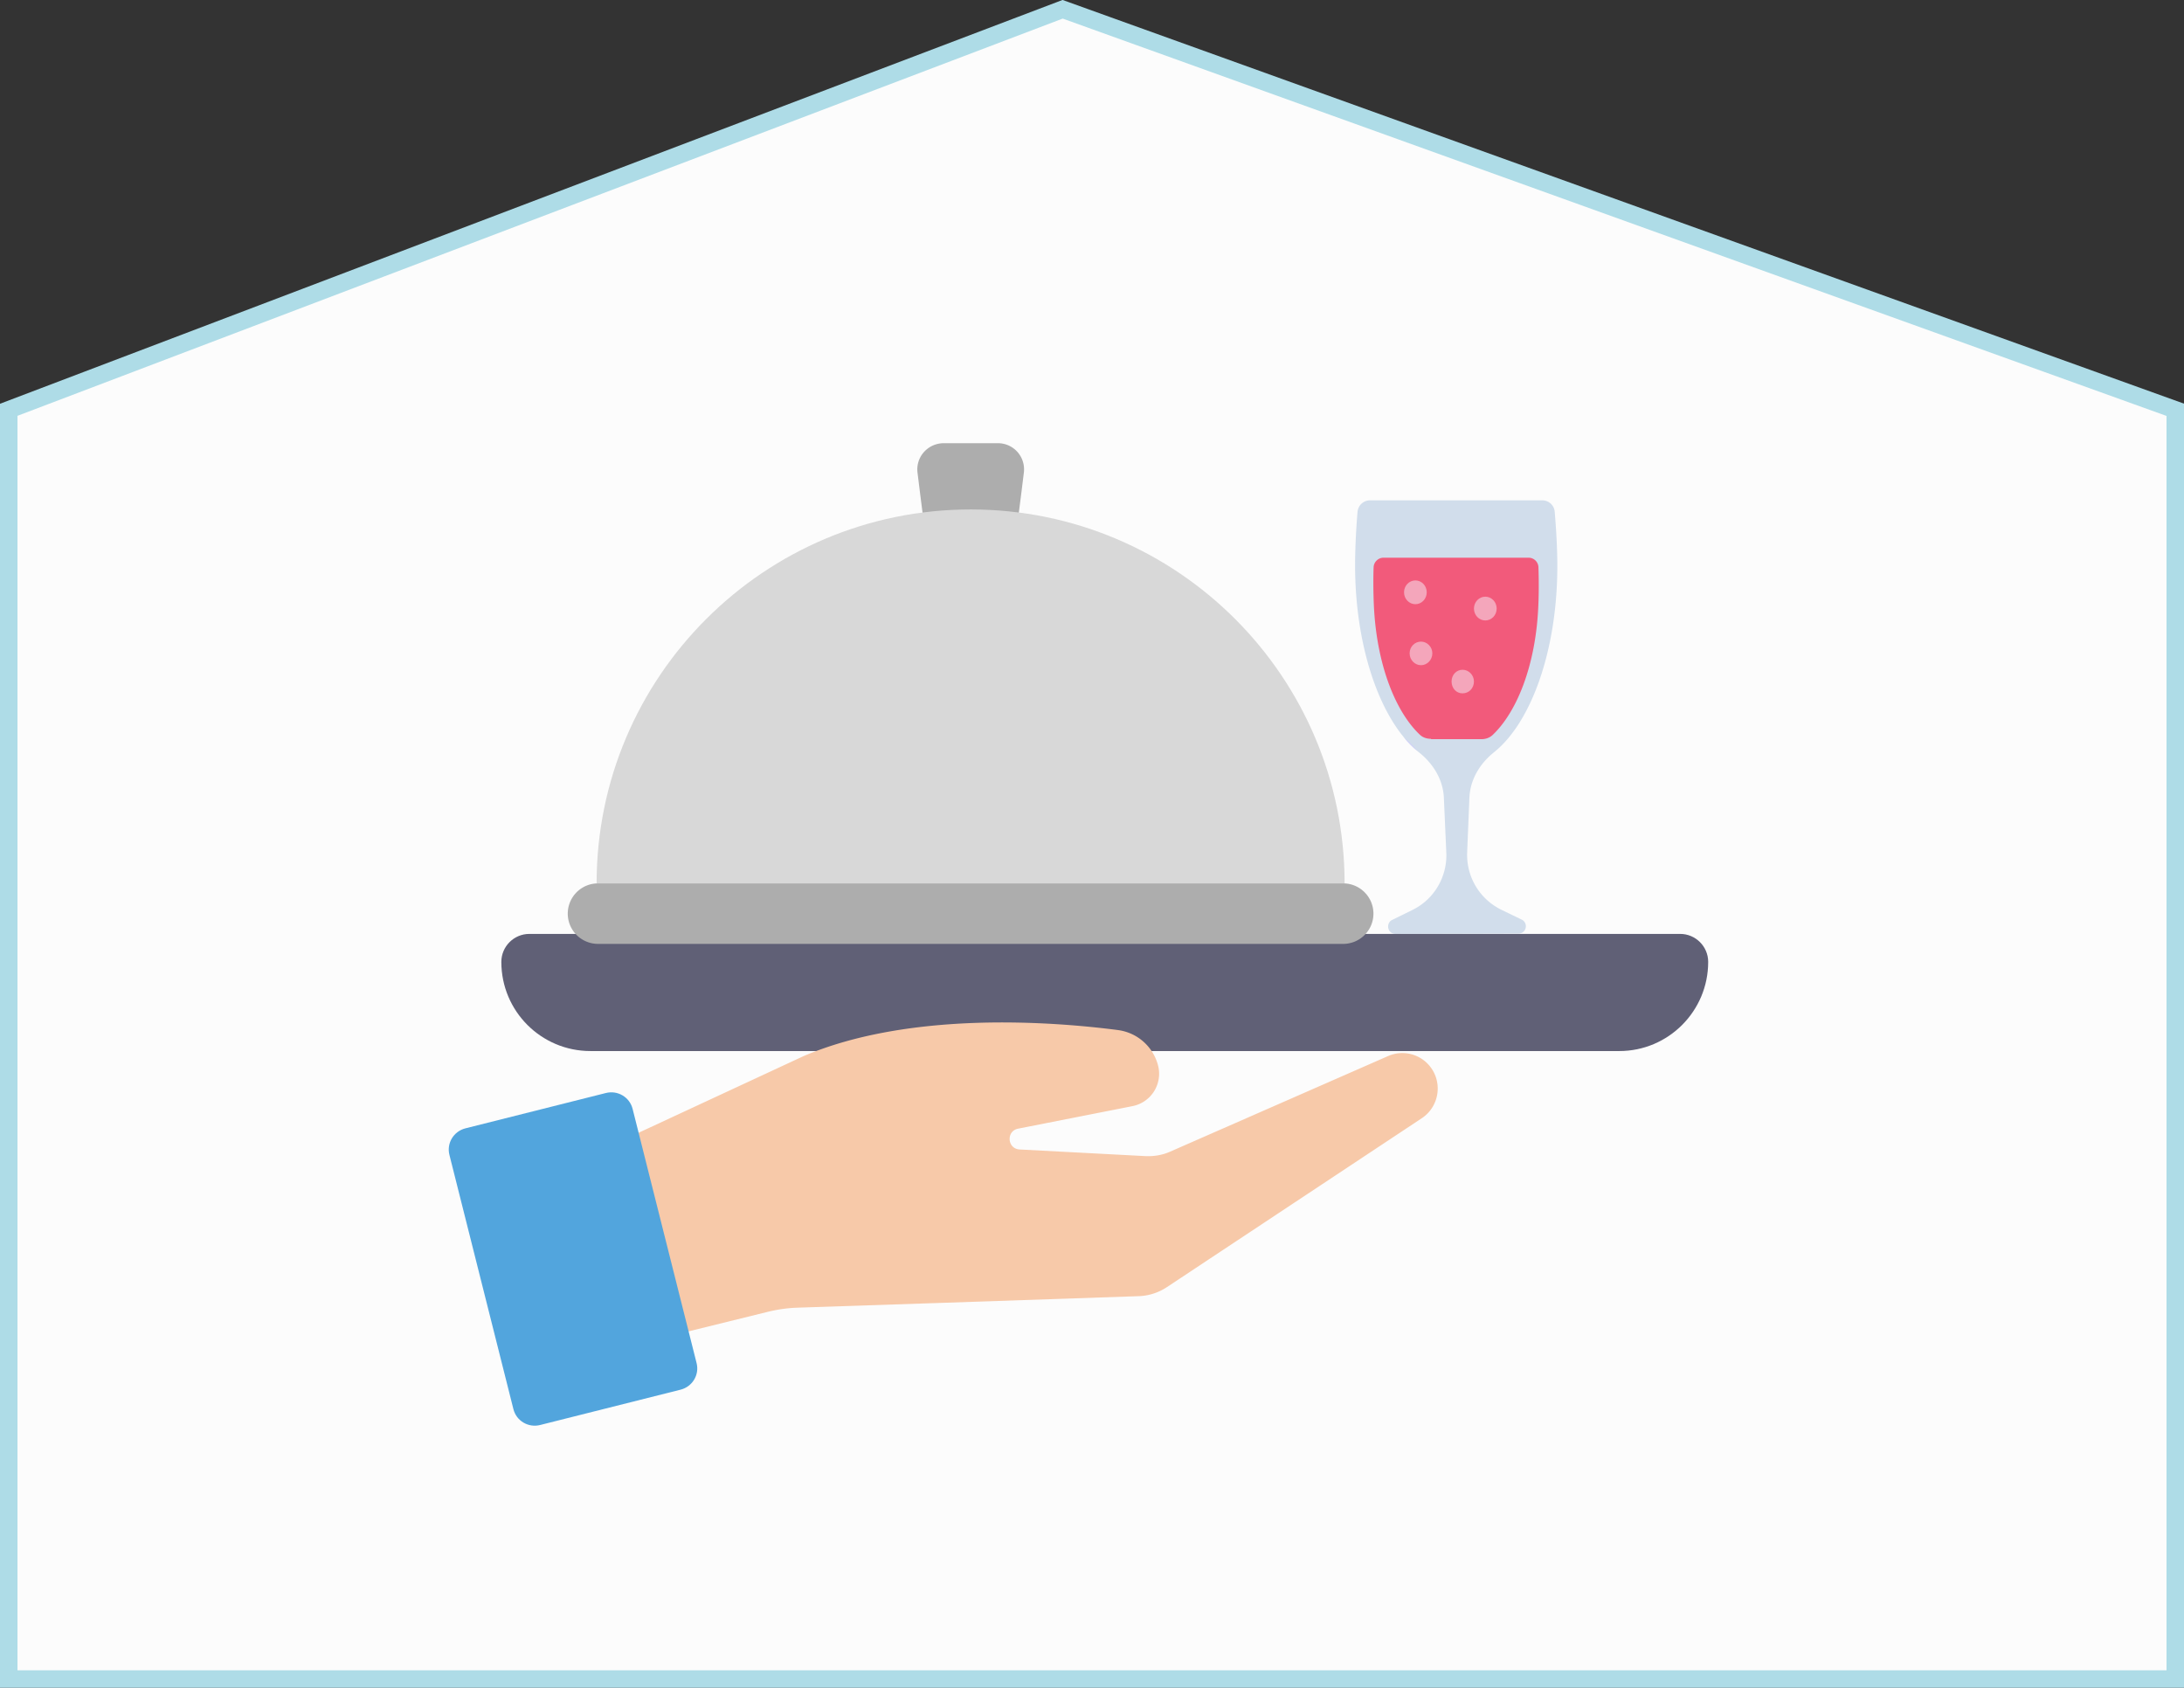
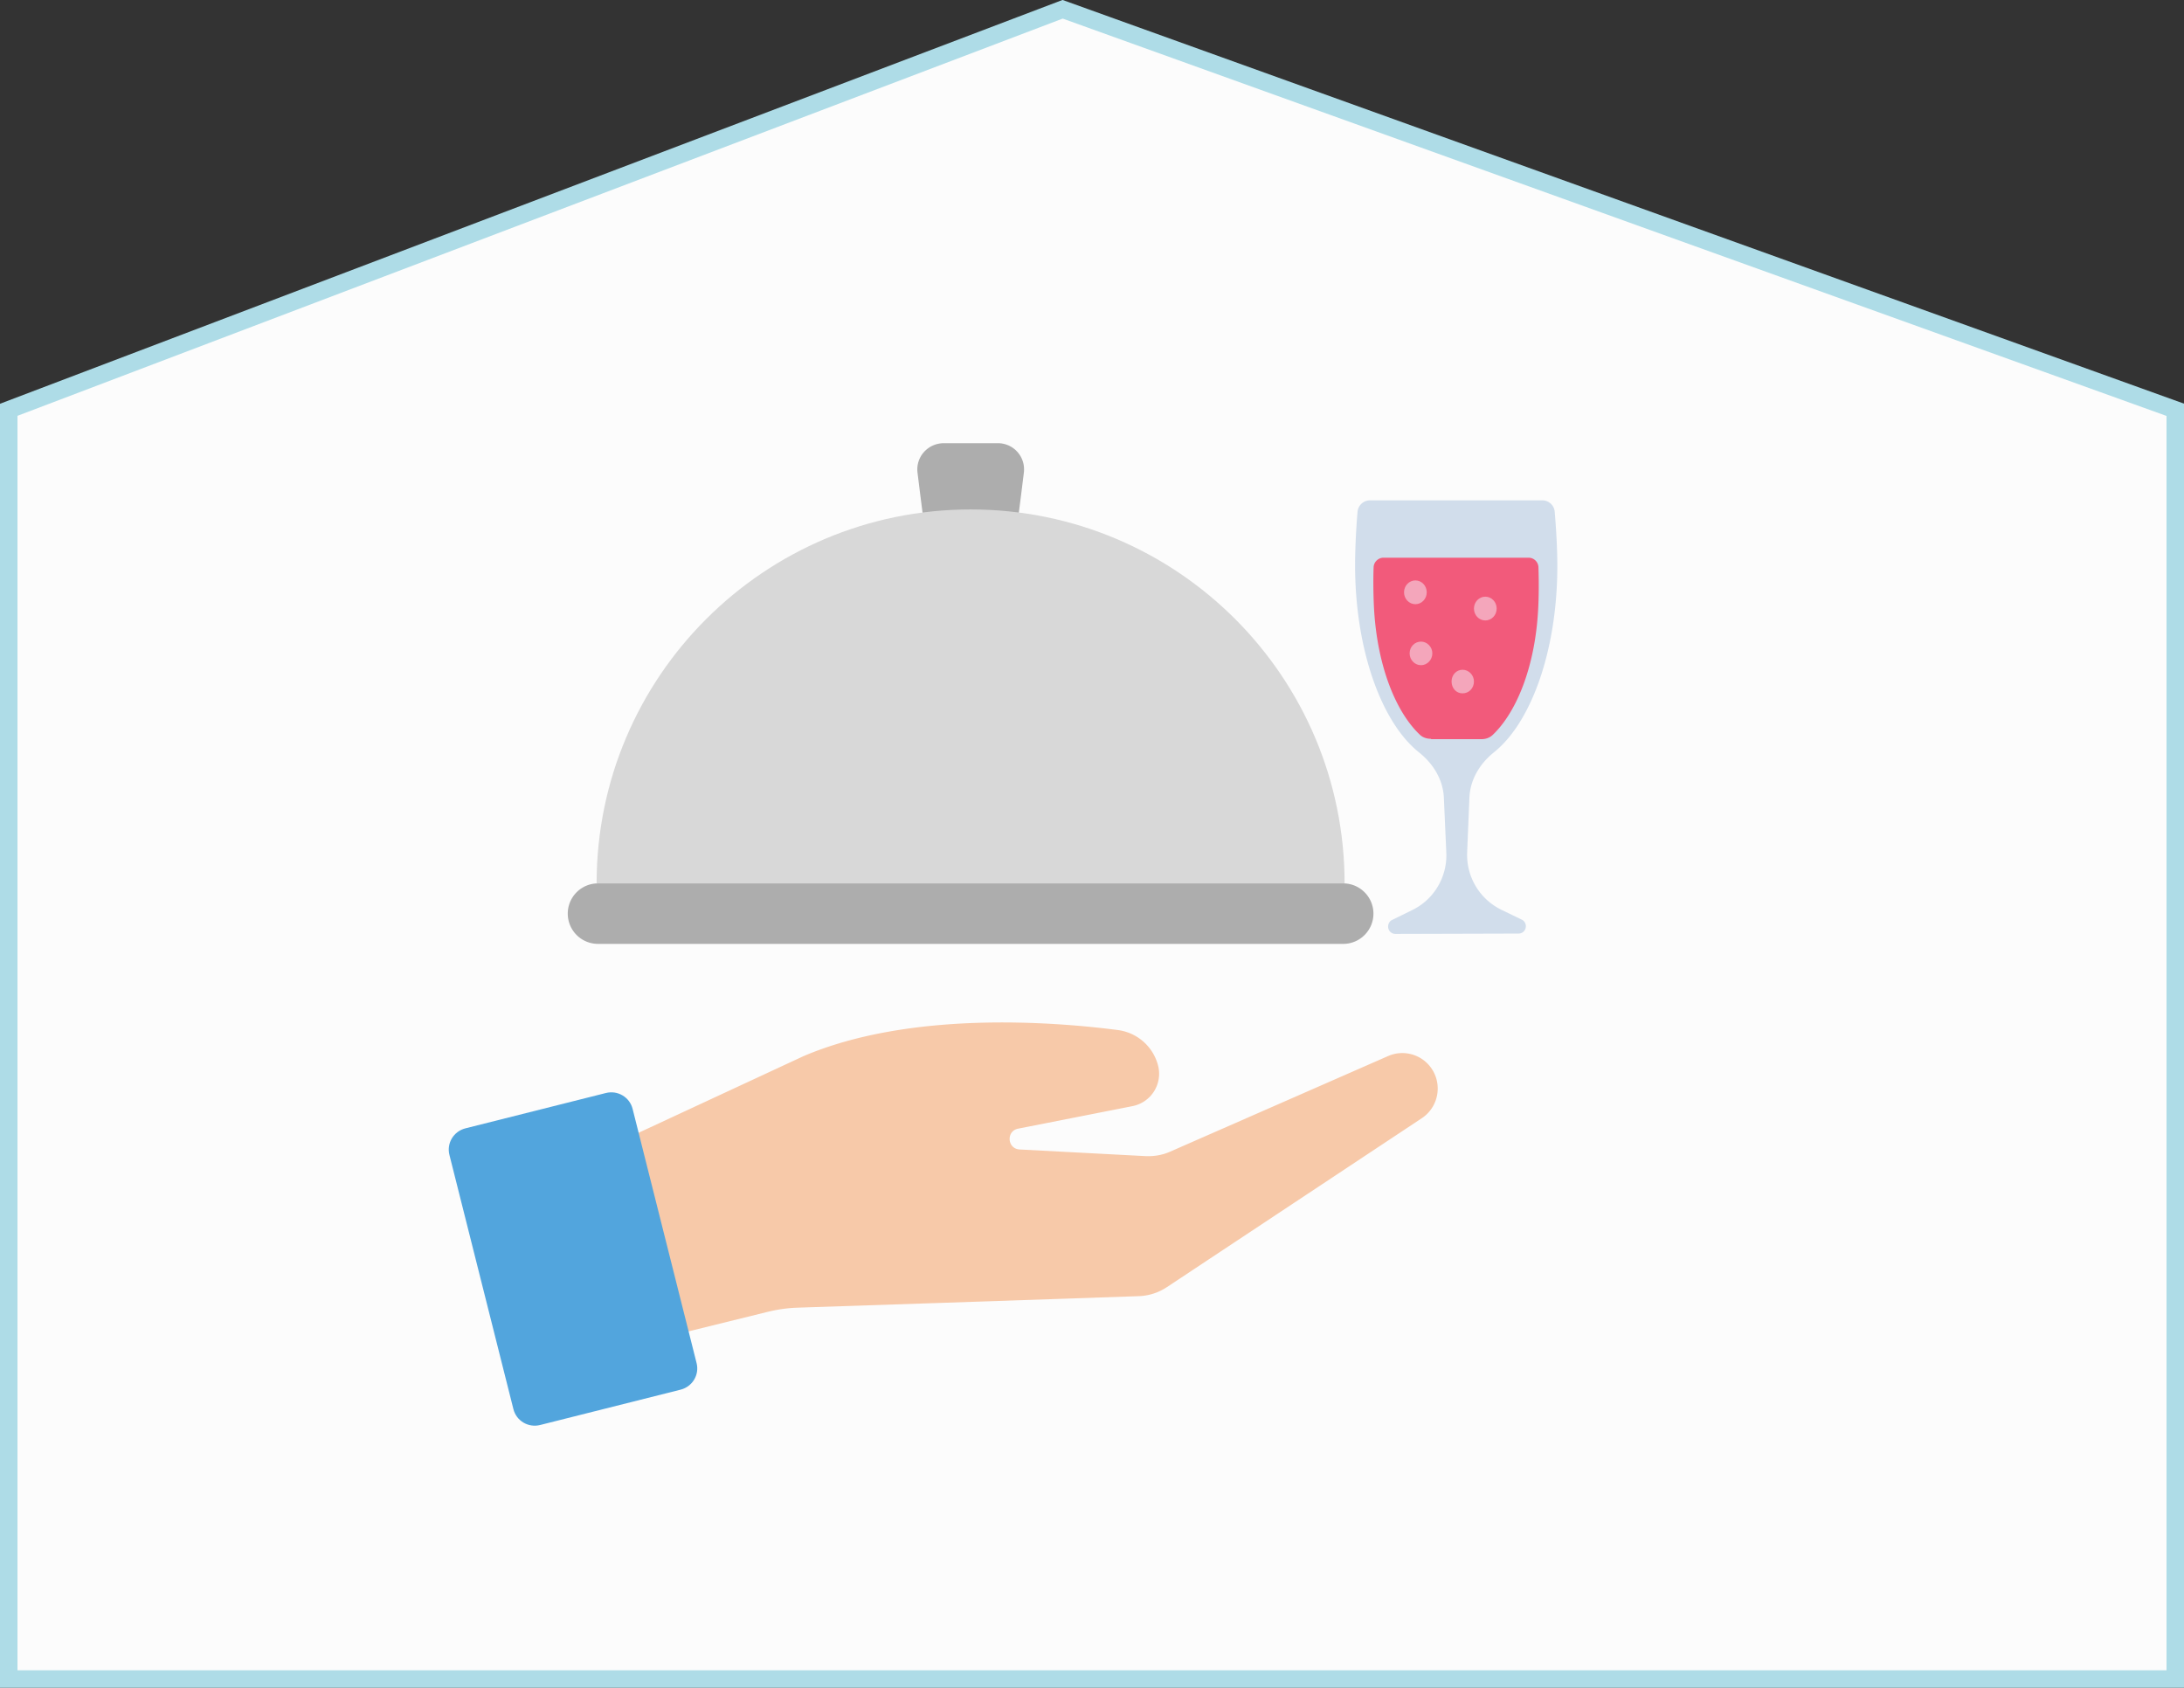
<svg xmlns="http://www.w3.org/2000/svg" viewBox="0 0 124.94 96.54">
  <rect x="0" y="0" width="124.94" height="96.54" fill="#333333" stroke="none" />
  <path fill="#fcfcfc" stroke="#aedce7" stroke-miterlimit="10" d="M124.44 23.44L60.79.53.5 23.44v72.6h123.94v-72.6z" id="uuid-e217d4f8-e567-4eee-a367-6670d58d0a0e" data-name="bg" />
  <g id="uuid-396766d9-1127-4c0f-8cae-3653b704298d" data-name="service">
    <path d="M85.49 43.01c2.12-1.71 3.61-5.85 3.6-10.68 0-.87-.06-2.01-.15-3.06a.709.709 0 00-.71-.65h-9.86c-.37 0-.68.29-.71.66-.09 1.06-.14 2.21-.14 3.08.01 4.84 1.52 8.97 3.65 10.67.82.65 1.39 1.57 1.43 2.62l.14 3.15c.05 1.37-.71 2.65-1.94 3.25l-1.16.57c-.15.07-.23.22-.23.38 0 .24.19.42.42.42l7.04-.02c.24 0 .42-.19.42-.42 0-.16-.09-.31-.24-.38l-1.16-.56c-1.24-.61-2-1.87-1.96-3.25l.13-3.15c.04-1.05.6-1.97 1.42-2.62z" fill="#d1ddeb" />
-     <path d="M80.32 42.19s.05.05.08.07c.26.21.49.45.69.7-.27-.22-.53-.47-.78-.78z" fill="#d0d0f7" />
    <path d="M81.87 42.28h2.89c.23 0 .46-.08.63-.24 1.37-1.3 2.42-3.9 2.6-7.13.04-.68.05-1.6.02-2.46a.566.566 0 00-.57-.55h-8.29c-.31 0-.56.25-.57.55-.03.86-.01 1.79.03 2.47.2 3.22 1.25 5.82 2.62 7.11.17.16.4.23.63.23z" fill="#f25a7b" />
    <path d="M81.94 37.37c0 .38-.3.68-.65.68s-.65-.3-.65-.68.3-.67.65-.67.65.3.65.67zm2.38 1.61c0 .38-.28.68-.65.68s-.63-.3-.63-.68.28-.67.63-.67.65.3.65.67z" fill="#f4a6bb" />
    <ellipse cx="84.97" cy="34.81" rx=".65" ry=".68" fill="#f4a6bb" />
    <ellipse cx="80.97" cy="33.88" rx=".65" ry=".68" fill="#f4a6bb" />
-     <path d="M97.72 55.02c0 2.82-2.28 5.1-5.09 5.1H33.78c-2.82 0-5.1-2.28-5.1-5.1 0-.88.72-1.6 1.6-1.6h65.84c.88 0 1.6.72 1.6 1.6z" fill="#606076" />
    <path d="M53.39 74.54l11.76-.4c.57-.02 1.13-.2 1.61-.52l14.58-9.66c.96-.64 1.2-1.95.52-2.89a2.023 2.023 0 00-2.46-.66l-12.45 5.46c-.44.2-.93.28-1.41.26l-7.21-.38c-.71-.04-.78-1.05-.09-1.19l6.55-1.29a1.887 1.887 0 001.46-2.32 2.738 2.738 0 00-2.29-2.03c-3.61-.47-11.84-1.13-17.99 1.49l-9.73 4.52 2.72 11.33 4.99-1.23c.54-.13 1.09-.21 1.65-.23l7.78-.26z" fill="#f7c9a9" />
    <path d="M36.19 63.43l3.66 14.54c.17.67-.24 1.35-.92 1.52l-8.03 2.02c-.67.17-1.36-.23-1.53-.91l-3.66-14.54c-.17-.67.24-1.35.92-1.52l8.03-2.02c.67-.17 1.36.23 1.53.91z" fill="#52a5dd" />
    <path d="M58.57 27.05l-.14 1.13-.49 3.84h-4.82l-.49-3.84-.14-1.13c-.12-.91.59-1.7 1.51-1.7h3.08c.91 0 1.61.79 1.49 1.7zm20 25.21c0 .95-.77 1.73-1.73 1.73H34.21a1.73 1.73 0 010-3.46h42.63c.95 0 1.73.77 1.73 1.73z" fill="#adadad" />
    <path d="M76.92 50.53H34.13c0-11.81 9.59-21.39 21.4-21.39s21.39 9.57 21.39 21.39z" fill="#d8d8d8" />
  </g>
</svg>